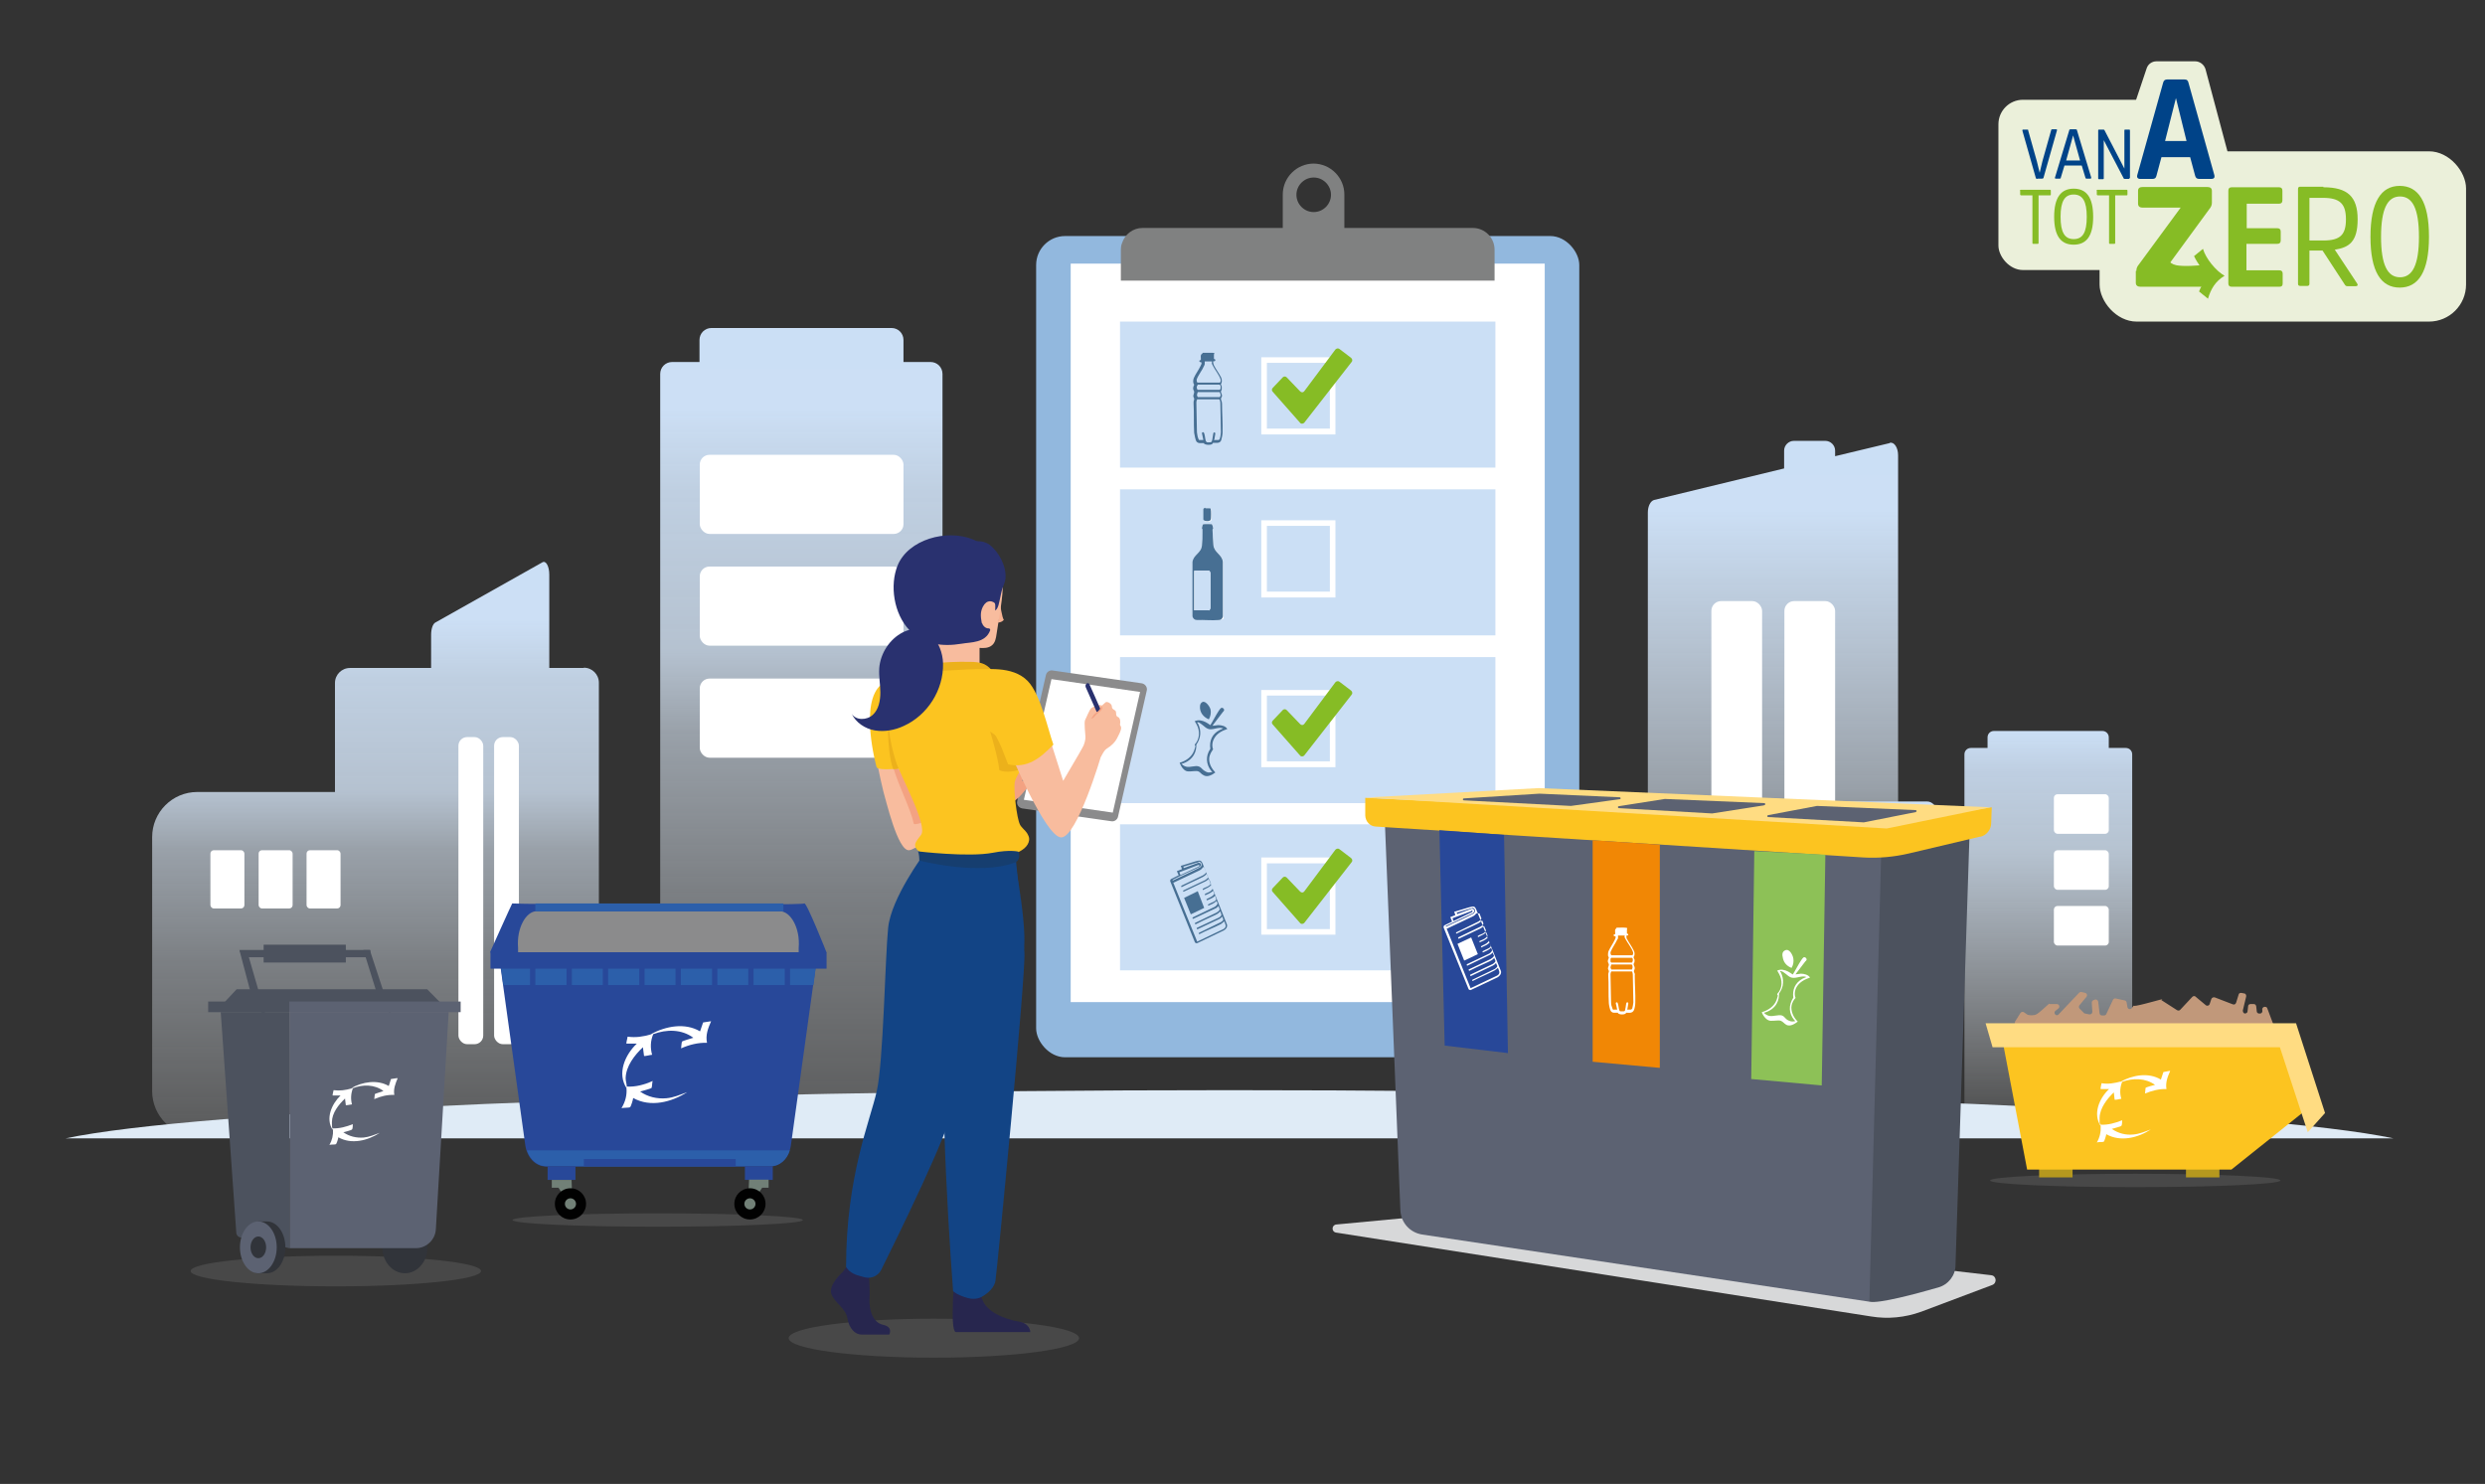
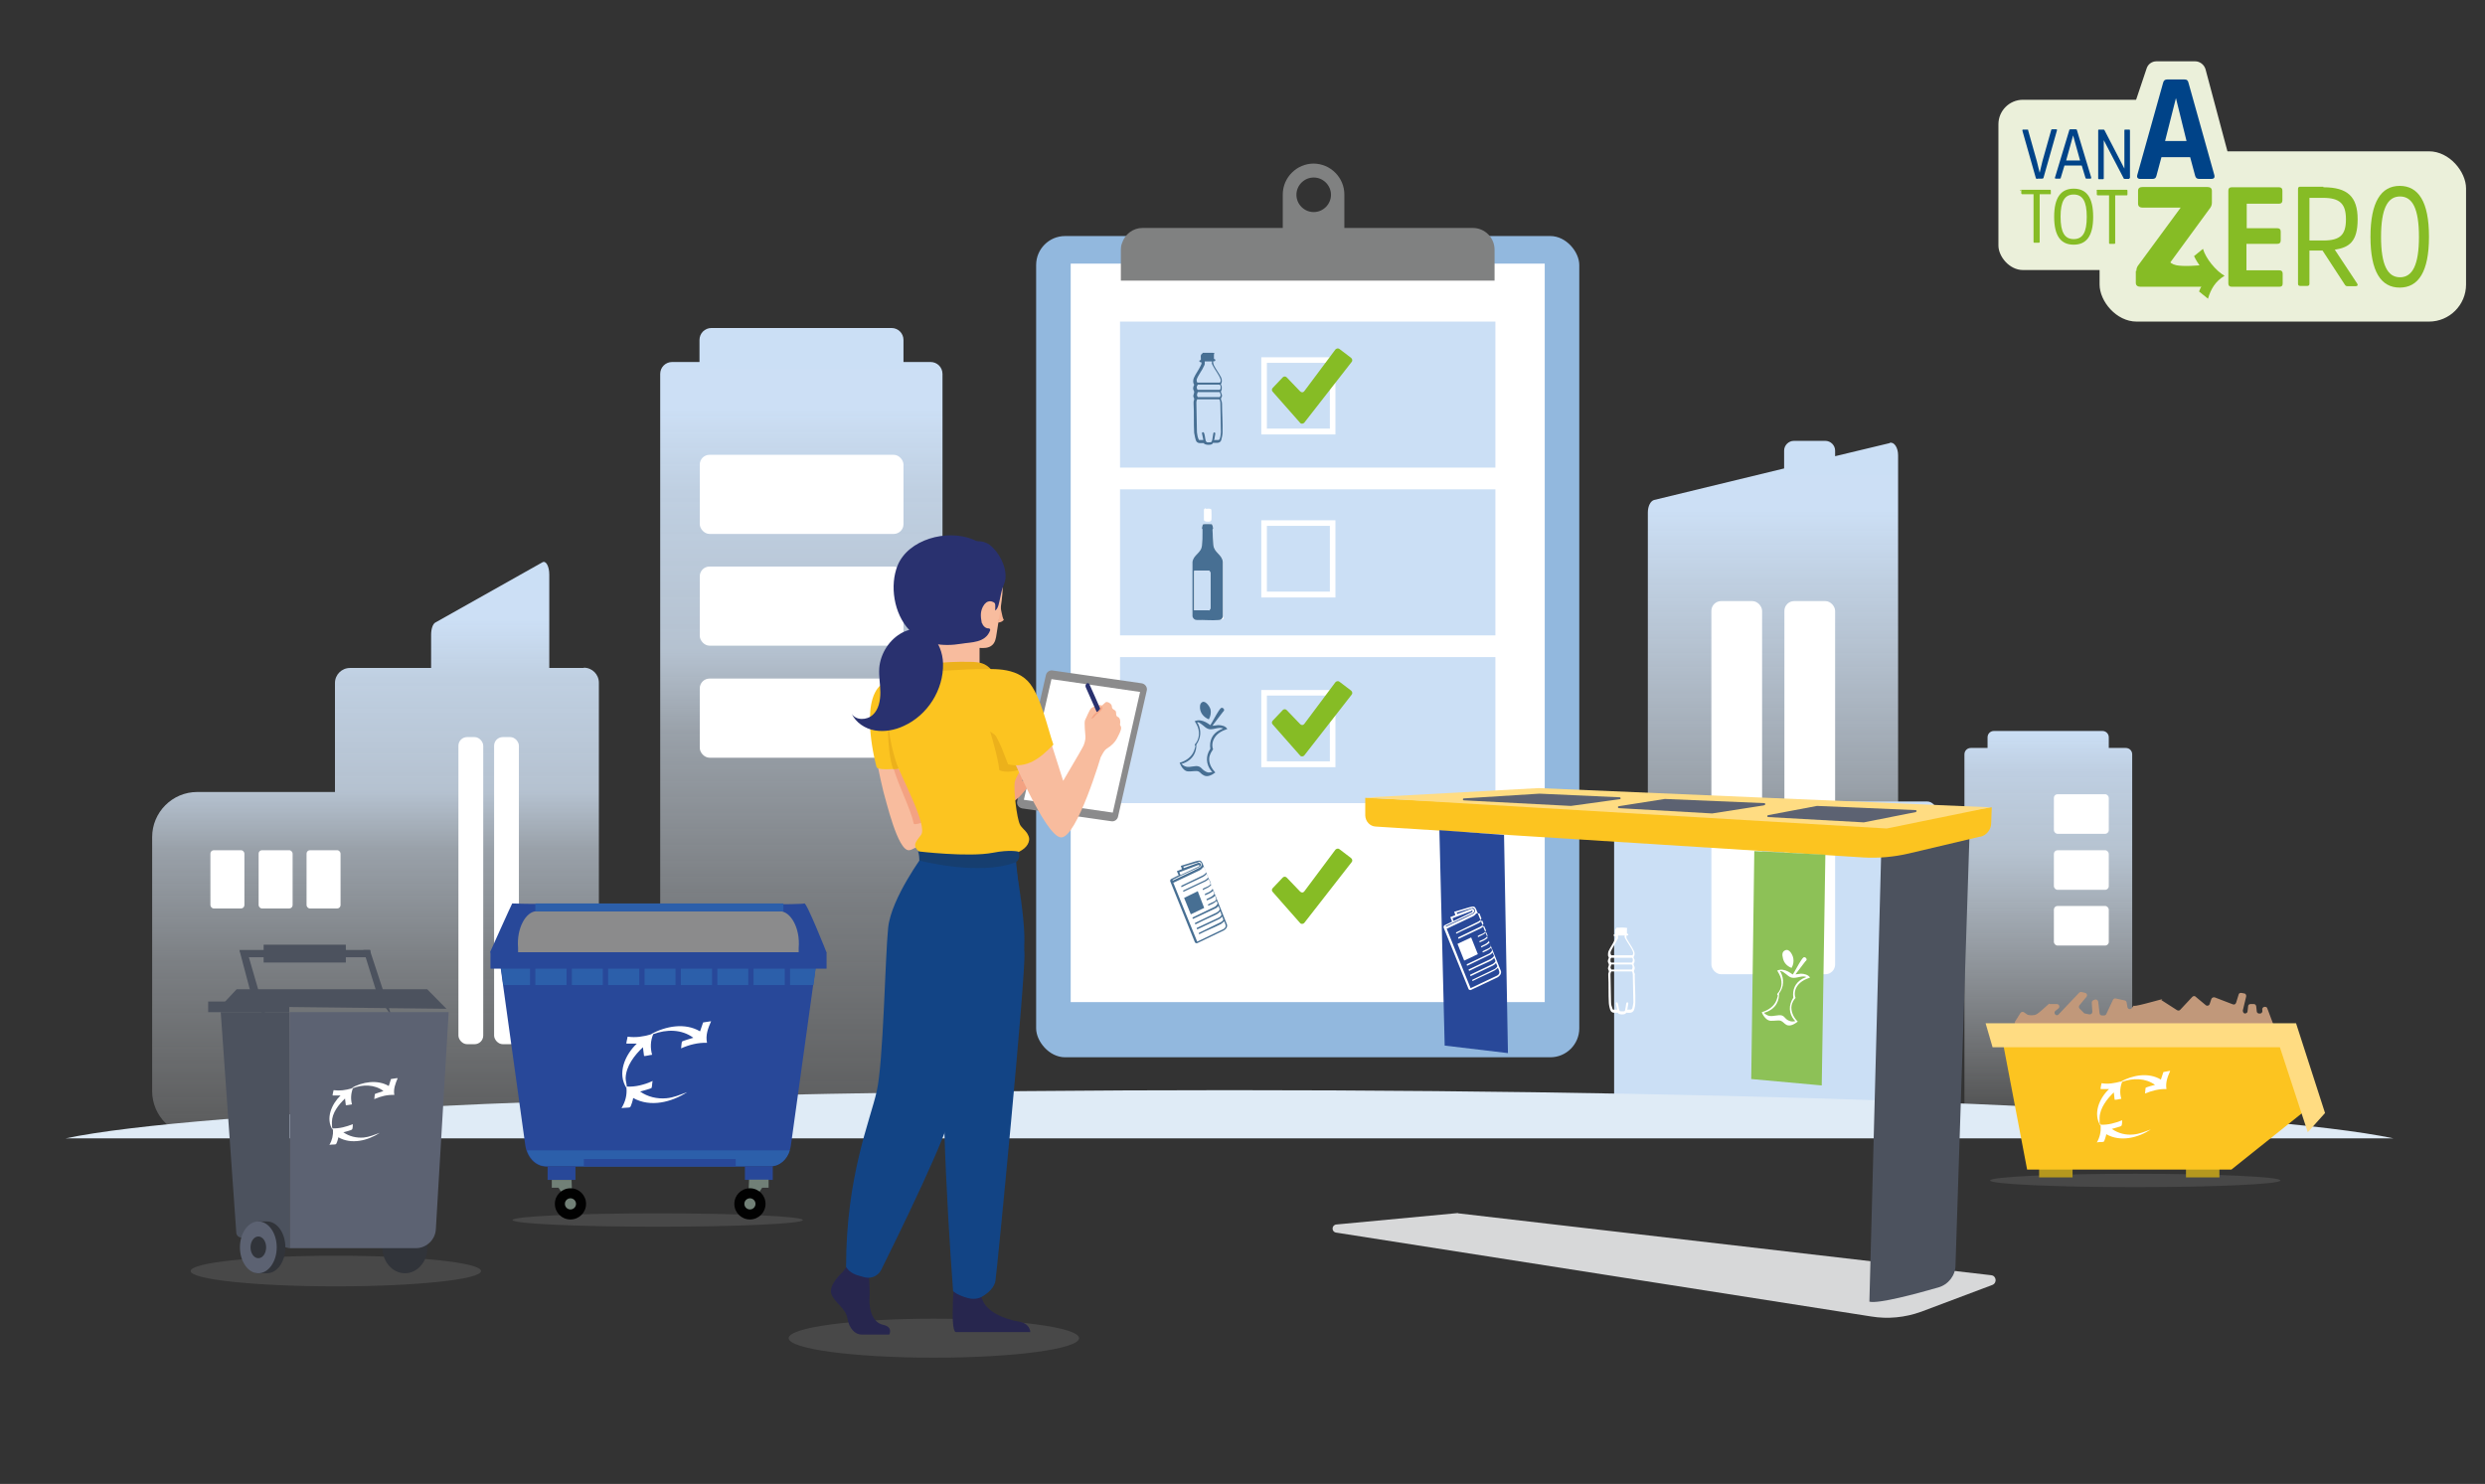
<svg xmlns="http://www.w3.org/2000/svg" id="Laag_2" version="1.1" viewBox="0 0 891.7 532.5">
  <rect x="0" y="0" width="891.7" height="532.5" fill="#333333" stroke="none" />
  <defs>
    <style>
      .st0 {
        fill: #92b8de;
      }

      .st1 {
        fill: #31343a;
      }

      .st2, .st3 {
        fill: #284899;
      }

      .st4 {
        fill: #f3a282;
      }

      .st5 {
        fill: #4c525e;
      }

      .st6, .st7 {
        fill: #2c5faa;
      }

      .st6, .st8, .st9, .st10, .st3 {
        fill-rule: evenodd;
      }

      .st11 {
        fill: #124485;
      }

      .st12 {
        fill: #ecb11b;
      }

      .st13 {
        fill: #9d9d9c;
        opacity: .2;
      }

      .st14 {
        fill: #ffdc82;
      }

      .st15 {
        fill: #163e6f;
      }

      .st16, .st9 {
        fill: #8b8b8c;
      }

      .st17 {
        fill: #f7b293;
      }

      .st18 {
        fill: url(#Naamloos_verloop);
      }

      .st19 {
        fill: #86bc25;
      }

      .st8 {
        fill: #010101;
      }

      .st20 {
        fill: #c1987a;
      }

      .st21 {
        fill: #5c6272;
      }

      .st22 {
        fill: #f8bc9e;
      }

      .st23 {
        fill: #777;
        fill-opacity: 0;
      }

      .st24 {
        fill: #fff;
      }

      .st25 {
        fill: #f18705;
      }

      .st26 {
        fill: #808181;
      }

      .st27 {
        fill: #fcc420;
      }

      .st28 {
        fill: #b5981e;
      }

      .st29 {
        fill: #29316f;
      }

      .st30 {
        fill: #476f93;
      }

      .st31 {
        fill: #27264e;
      }

      .st32 {
        fill: #cbdff5;
      }

      .st33 {
        fill: #ebf0da;
      }

      .st10 {
        fill: #718077;
      }

      .st34 {
        fill: #d7d8d9;
      }

      .st35 {
        fill: url(#Naamloos_verloop_2);
      }

      .st36 {
        fill: url(#Naamloos_verloop_4);
      }

      .st37 {
        fill: url(#Naamloos_verloop_3);
      }

      .st38 {
        fill: #dfebf6;
      }

      .st39 {
        fill: #8dc157;
      }

      .st40 {
        fill: #004388;
      }
    </style>
    <linearGradient id="Naamloos_verloop" data-name="Naamloos verloop" x1="636.2" y1="126.2" x2="636.2" y2="375.1" gradientTransform="translate(0 533.3) scale(1 -1)" gradientUnits="userSpaceOnUse">
      <stop offset="0" stop-color="#fff" stop-opacity="0" />
      <stop offset=".2" stop-color="#f4f8fc" stop-opacity=".2" />
      <stop offset=".4" stop-color="#e7f0fa" stop-opacity=".4" />
      <stop offset=".5" stop-color="#ddeaf8" stop-opacity=".6" />
      <stop offset=".7" stop-color="#d5e5f7" stop-opacity=".8" />
      <stop offset=".8" stop-color="#cfe1f5" stop-opacity=".9" />
      <stop offset=".9" stop-color="#ccdff5" />
      <stop offset="1" stop-color="#cbdff5" />
    </linearGradient>
    <linearGradient id="Naamloos_verloop_2" data-name="Naamloos verloop 2" x1="287.6" y1="125.6" x2="287.6" y2="415.6" gradientTransform="translate(0 533.3) scale(1 -1)" gradientUnits="userSpaceOnUse">
      <stop offset="0" stop-color="#fff" stop-opacity="0" />
      <stop offset="0" stop-color="#f4f8fc" stop-opacity=".2" />
      <stop offset=".3" stop-color="#e7f0fa" stop-opacity=".4" />
      <stop offset=".5" stop-color="#ddeaf8" stop-opacity=".6" />
      <stop offset=".6" stop-color="#d5e5f7" stop-opacity=".8" />
      <stop offset=".8" stop-color="#cfe1f5" stop-opacity=".9" />
      <stop offset=".9" stop-color="#ccdff5" />
      <stop offset="1" stop-color="#cbdff5" />
    </linearGradient>
    <linearGradient id="Naamloos_verloop_3" data-name="Naamloos verloop 3" x1="735" y1="126.1" x2="735" y2="271" gradientTransform="translate(0 533.3) scale(1 -1)" gradientUnits="userSpaceOnUse">
      <stop offset="0" stop-color="#fff" stop-opacity="0" />
      <stop offset="0" stop-color="#f7fafd" stop-opacity=".1" />
      <stop offset=".4" stop-color="#e4eef9" stop-opacity=".5" />
      <stop offset=".7" stop-color="#d6e6f7" stop-opacity=".8" />
      <stop offset=".9" stop-color="#cee0f5" stop-opacity=".9" />
      <stop offset="1" stop-color="#cbdff5" />
    </linearGradient>
    <linearGradient id="Naamloos_verloop_4" data-name="Naamloos verloop 4" x1="134.8" y1="125.6" x2="134.8" y2="331.6" gradientTransform="translate(0 533.3) scale(1 -1)" gradientUnits="userSpaceOnUse">
      <stop offset="0" stop-color="#fff" stop-opacity="0" />
      <stop offset="0" stop-color="#f4f8fc" stop-opacity=".2" />
      <stop offset=".3" stop-color="#e7f0fa" stop-opacity=".4" />
      <stop offset=".5" stop-color="#ddeaf8" stop-opacity=".6" />
      <stop offset=".6" stop-color="#d5e5f7" stop-opacity=".8" />
      <stop offset=".8" stop-color="#cfe1f5" stop-opacity=".9" />
      <stop offset=".9" stop-color="#ccdff5" />
      <stop offset="1" stop-color="#cbdff5" />
    </linearGradient>
  </defs>
  <ellipse class="st13" cx="766.2" cy="423.6" rx="52.1" ry="2.4" />
  <path class="st34" d="M523.1,435.3l-43.6,4.1c-1.7.2-1.8,2.6-.1,2.9l192,30.1c6,1,12.2.4,18-1.7l25.5-9.6c1.8-.7,1.5-3.3-.4-3.5l-191.2-22.2s0,0,0,0Z" />
  <ellipse class="st13" cx="236" cy="437.8" rx="52.1" ry="2.4" />
  <ellipse class="st13" cx="120.5" cy="456.1" rx="52.1" ry="5.5" />
  <ellipse class="st13" cx="335.1" cy="480.2" rx="52.1" ry="7" />
  <g>
    <path class="st18" d="M678.1,159l-19.6,4.7v-2c0-1.9-1.6-3.5-3.5-3.5h-11.3c-1.9,0-3.5,1.6-3.5,3.5v6.4l-46.6,11.3c-1.3.3-2.3,2.2-2.3,4.5v218.6c0,2.5,1.2,4.6,2.7,4.6h84.4c1.5,0,2.7-2,2.7-4.6v-239.1c0-2.8-1.4-4.9-3-4.5h0Z" />
    <g>
      <path class="st35" d="M334,129.9h-9.8v-7.9c0-2.4-1.9-4.3-4.3-4.3h-64.6c-2.4,0-4.3,1.9-4.3,4.3v7.9h-9.8c-2.4,0-4.3,1.9-4.3,4.3v269.2c0,2.4,1.9,4.3,4.3,4.3h92.7c2.4,0,4.3-1.9,4.3-4.3V134.2c0-2.4-1.9-4.3-4.3-4.3h0Z" />
      <g>
        <rect class="st24" x="251.1" y="163.2" width="73.1" height="28.4" rx="3.5" ry="3.5" />
        <rect class="st24" x="251.1" y="203.3" width="73.1" height="28.4" rx="3.5" ry="3.5" />
        <rect class="st24" x="251.1" y="243.5" width="73.1" height="28.4" rx="3.5" ry="3.5" />
      </g>
    </g>
    <g>
      <path class="st37" d="M762.7,268.4h-6v-3.8c0-1.3-1-2.3-2.3-2.3h-38.9c-1.3,0-2.3,1-2.3,2.3v3.8h-6c-1.3,0-2.3,1-2.3,2.3v134c0,1.3,1,2.3,2.3,2.3h55.6c1.3,0,2.3-1,2.3-2.3v-134c0-1.3-1-2.3-2.3-2.3h0Z" />
      <g>
        <rect class="st24" x="737" y="285" width="19.7" height="14.2" rx="1.3" ry="1.3" />
        <rect class="st24" x="737" y="305.1" width="19.7" height="14.2" rx="1.3" ry="1.3" />
        <rect class="st24" x="737" y="325.1" width="19.7" height="14.2" rx="1.3" ry="1.3" />
      </g>
    </g>
    <g>
      <path class="st36" d="M209.5,239.7h-12.4v-33.5c0-3-1.2-5.2-2.5-4.4l-38.4,21.6c-.9.5-1.5,2.3-1.5,4.4v11.9h-29.1c-3,0-5.4,2.4-5.4,5.4v39.1h-49.4c-9,0-16.2,7.3-16.2,16.2v91.1c0,9,7.3,16.2,16.2,16.2h138.7c3,0,5.4-2.4,5.4-5.4v-157.3c0-3-2.4-5.4-5.4-5.4h0Z" />
      <g>
        <rect class="st24" x="164.5" y="264.5" width="8.9" height="110.2" rx="3.1" ry="3.1" />
        <rect class="st24" x="177.3" y="264.5" width="8.9" height="110.2" rx="3.1" ry="3.1" />
      </g>
    </g>
    <rect class="st32" x="579.2" y="287.6" width="115.8" height="119.5" rx="3.5" ry="3.5" />
    <g>
      <rect class="st24" x="640.3" y="215.7" width="18.2" height="133.9" rx="3.5" ry="3.5" />
      <rect class="st24" x="614.1" y="215.7" width="18.2" height="133.9" rx="3.5" ry="3.5" />
    </g>
    <g>
      <rect class="st24" x="110" y="305.1" width="12.2" height="20.9" rx="1.2" ry="1.2" />
      <rect class="st24" x="92.8" y="305.1" width="12.2" height="20.9" rx="1.2" ry="1.2" />
      <rect class="st24" x="75.5" y="305.1" width="12.2" height="20.9" rx="1.2" ry="1.2" />
    </g>
  </g>
  <path class="st38" d="M858.9,408.5c-47-9.9-216.2-17.3-417.7-17.3s-370.7,7.4-417.7,17.3h835.5,0Z" />
  <g>
    <path class="st33" d="M765.7,38.2l4.6-13.7c.5-1.5,1.9-2.5,3.5-2.5h13.9c1.7,0,3.2,1.2,3.7,2.8l9,33.7-38.8,1.8,4-22.2h0Z" />
    <rect class="st33" x="717.1" y="35.8" width="58.1" height="61.1" rx="8.8" ry="8.8" />
    <rect class="st33" x="753.4" y="54.3" width="131.5" height="61.1" rx="13.3" ry="13.3" />
    <g>
      <path class="st40" d="M731.1,64.2c-.3,0-.5,0-.6-.4l-4.8-16.9c0-.3,0-.4.3-.4h1.4c.3,0,.4,0,.4.4l3.1,11,1,4.1h0l1-4.2,3.1-11c0-.3.2-.4.4-.4h1.4c.3,0,.4.2.3.4l-4.8,16.9c0,.3-.3.4-.6.4h-1.7,0Z" />
      <path class="st40" d="M744.8,46.4c.4,0,.5.2.5.4l5.1,16.9c0,.3,0,.4-.3.4h-1.3c-.3,0-.4,0-.5-.4l-1.3-4.3h-6.2l-1.3,4.3c0,.3-.2.4-.4.4h-1.4c-.3,0-.4-.2-.3-.4l5.1-16.9c0-.3.2-.4.5-.4h1.8ZM746.4,57.6l-2.5-9h0l-2.5,9h5Z" />
      <path class="st40" d="M764.2,63.8c0,.3-.2.4-.4.4h-1.3c-.3,0-.4,0-.5-.3l-7.1-13.6v13.6c0,.3,0,.4-.4.4h-1.2c-.3,0-.4,0-.4-.4v-17c0-.3,0-.4.4-.4h1.3c.3,0,.5,0,.6.3l7.1,13.7v-13.6c0-.3,0-.4.4-.4h1.2c.3,0,.4,0,.4.4v17h0Z" />
      <path class="st40" d="M783.7,28.5c1.1,0,1.4.4,1.6,1.2l9.3,33.2c.2.8-.2,1.3-1,1.3h-4.5c-.8,0-1.2-.4-1.4-1.1l-1.8-6.7h-10.3l-1.8,6.7c-.2.8-.6,1.1-1.4,1.1h-4.5c-.8,0-1.2-.6-1-1.3l9.3-33.2c.2-.8.6-1.2,1.6-1.2h5.9ZM784.6,50.6l-3.8-15.4h0l-3.9,15.4h7.8Z" />
    </g>
    <g>
-       <path class="st19" d="M724.8,68.5c0-.3.2-.4.4-.4h10.3c.3,0,.4,0,.4.4v1.2c0,.3,0,.4-.4.4h-4v17c0,.3,0,.4-.4.4h-1.4c-.3,0-.4,0-.4-.4v-17h-4c-.3,0-.4-.2-.4-.4v-1.2h0Z" />
+       <path class="st19" d="M724.8,68.5c0-.3.2-.4.4-.4h10.3c.3,0,.4,0,.4.4v1.2h-4v17c0,.3,0,.4-.4.4h-1.4c-.3,0-.4,0-.4-.4v-17h-4c-.3,0-.4-.2-.4-.4v-1.2h0Z" />
      <path class="st19" d="M751.1,77.8c0,7-2.5,10-7,10s-7-3-7-10,2.5-10.1,7-10.1,7,3,7,10.1ZM748.8,77.8c0-5.6-1.5-8-4.7-8s-4.7,2.4-4.7,8,1.5,8,4.7,8,4.7-2.3,4.7-8Z" />
      <path class="st19" d="M752.3,68.5c0-.3.2-.4.4-.4h10.3c.3,0,.4,0,.4.4v1.2c0,.3,0,.4-.4.4h-4v17c0,.3,0,.4-.4.4h-1.4c-.3,0-.4,0-.4-.4v-17h-4c-.3,0-.4-.2-.4-.4v-1.2h0Z" />
      <path class="st19" d="M766.6,97.1c0-.9.4-1.6.9-2.2l15-20.4h-13.6c-1.2,0-1.7-.5-1.7-1.5v-4.5c0-1,.6-1.4,1.7-1.4h23.1c1.2,0,1.7.5,1.7,1.4v4.3c0,.9-.4,1.6-.9,2.2l-15,20.5h14.5c1.2,0,1.7.4,1.7,1.4v4.6c0,1-.6,1.4-1.7,1.4h-24.2c-1.1,0-1.7-.5-1.7-1.4v-4.3h.2Z" />
      <path class="st19" d="M806.1,87.5v9.5h11.8c.8,0,1.2.4,1.2,1.2v3.5c0,.9-.4,1.2-1.2,1.2h-17.1c-.8,0-1.2-.4-1.2-1.2v-33.3c0-.8.4-1.2,1.2-1.2h17c.8,0,1.2.4,1.2,1.2v3.5c0,.8-.4,1.2-1.2,1.2h-11.6v8.8h11c.8,0,1.2.4,1.2,1.2v3.2c0,.8-.4,1.2-1.2,1.2h-11.1Z" />
      <path class="st19" d="M833.7,67.2c8.7,0,12.3,3.4,12.3,11.5s-3.1,10.1-8.2,10.9l8,12.1c.4.5.2,1-.5,1h-2.9c-.6,0-.8-.2-1.1-.7l-7.9-12.1h-4.7v11.9c0,.6-.3.8-.8.8h-2.5c-.6,0-.8-.3-.8-.8v-34c0-.6.3-.8.8-.8h8.3v.2ZM833.7,86.3c6.1,0,8.1-2.1,8.1-7.6s-2.1-7.7-8.2-7.7h-4.9v15.3h5Z" />
      <path class="st19" d="M871.6,85c0,12.5-3.8,18.2-10.5,18.2s-10.5-5.7-10.5-18.2,3.8-18.3,10.5-18.3,10.5,5.7,10.5,18.2h0ZM868,85c0-10.1-2.3-14.5-6.8-14.5s-6.8,4.5-6.8,14.5,2.3,14.5,6.8,14.5,6.8-4.5,6.8-14.5Z" />
    </g>
    <g>
      <path class="st19" d="M791.2,100.7c-.8,1.2-1.6,2.5-2.1,3.9l3.2,2.6c1-3.5,2.7-6.3,5.9-8.2-4.7-3-7.6-3.9-8.7-3.8-9.3,1-15.7,0-8.2-9.2-12.2,14.6,2.6,14,9.8,14.8" />
      <path class="st19" d="M775,86.7c2.2.3,4.3.7,6.3,1.4-1.7,1.5-3,3.3-3.7,5.2-.2.4-.3.9-.3,1.3,0,1.4,1.7,2.4,3.3,3.2-1.9.2-4,.3-5.6-.5-.5-.2-.9-.6-1.2-.9-1.1-.9-2.1-2-2.1-3.2s.4-1.6.8-2.4c.8-1.4,1.5-2.8,2.3-4.2" />
      <path class="st19" d="M771.2,67.9c-.5,1.6-.8,3.3-.8,5,2.5-.6,12.2-.8,14.8-.6.6,0,1.2,0,1.7.3,1.7.6,2.2,2.2,2.6,3.6,1-1.3,1.9-2.7,1.5-4.2,0-.4-.4-.8-.6-1.2-.7-1.1-1.6-2.2-3.1-2.7-1-.3-2.1-.3-3.1-.3h-6" />
    </g>
    <path class="st19" d="M786,95.9c1.3,0,2.5-.2,3.5-.3-.8-1.2-1.5-2.2-2.2-3.7l3.2-2.6c1,3.5,4.6,7.8,7.7,9.7l-3.9.5-8.3-2.1v-1.4h0Z" />
  </g>
  <g>
    <rect class="st24" x="510.4" y="156.5" width="17.7" height="67.5" rx="8.5" ry="8.5" />
    <g>
      <g>
        <g>
          <path class="st26" d="M471.4,58.7c-6.1,0-11.1,5-11.1,11.1v14.2h22.1v-14.2c0-6.1-5-11.1-11.1-11.1h.1ZM471.4,76.1c-3.4,0-6.2-2.8-6.2-6.2s2.8-6.2,6.2-6.2,6.2,2.8,6.2,6.2-2.8,6.2-6.2,6.2Z" />
          <rect class="st0" x="371.8" y="84.7" width="194.9" height="294.7" rx="10.4" ry="10.4" />
          <rect class="st24" x="384.2" y="94.6" width="170.1" height="265" />
          <path class="st26" d="M536.3,89.6v11.1h-134.1v-11.1c0-.8.1-1.6.4-2.3,1-3.2,3.9-5.5,7.4-5.5h118.5c4.3,0,7.8,3.5,7.8,7.8Z" />
        </g>
        <g>
          <rect class="st32" x="401.9" y="115.4" width="134.7" height="52.4" />
          <rect class="st32" x="401.9" y="175.6" width="134.7" height="52.4" />
          <rect class="st32" x="401.9" y="235.8" width="134.7" height="52.4" />
-           <rect class="st32" x="401.9" y="295.8" width="134.7" height="52.4" />
          <g>
            <path class="st24" d="M432.6,182.4c-.3,0-.6.3-.6.6v3.6c.2.6,1.1.6,1.6.6s1-.1,1.1-.7,0-3,0-3.4-.2-.4-.4-.5-1.2-.1-1.5,0l-.2-.2ZM435.3,189.7v-.2c0-.3-.3-1.3-.5-1.4-.9,0-1.9-.1-2.8,0s-.3,0-.3.2-.3,1-.3,1.2c0,.4.2.3.2.4v1.1c0,1.9,0,2.6-.2,4.6-.2,2.8-3.1,3.3-3.4,6v19.5c.2.8.8,1.3,1.6,1.3,2.5-.2,5.3.2,7.8,0s1.4-.5,1.5-1.3v-19.5c-.4-2.7-3.2-3.3-3.5-6.1-.2-2.2-.2-3.1-.3-5.3s0-.3.2-.5h0Z" />
-             <path class="st30" d="M432.6,182.4h1.5c.3,0,.4.3.4.5.1.4.1,2.9,0,3.4s-.6.7-1.1.7-1.4,0-1.6-.6v-3.6c0-.3.3-.5.6-.6l.2.2Z" />
            <path class="st30" d="M438.8,201.6c-.3-2.7-3.2-3.3-3.4-6.1-.2-2.2-.2-3.1-.3-5.3,0-.4,0-.3.2-.5v-.2c0-.3-.3-1.3-.5-1.4-.9,0-1.9-.1-2.8,0-.2,0-.3,0-.4.2,0,.1-.3,1-.3,1.2,0,.4.2.3.2.4v1.2c0,1.9,0,2.6-.2,4.6-.2,2.8-3.1,3.3-3.4,6v19.5c.2.8.8,1.3,1.6,1.3,2.5-.1,5.3.2,7.8,0,.8,0,1.4-.5,1.5-1.3v-19.5h0ZM433.8,219h-5.3v-14.2h5.3c.2,0,.6.8.5,1.1v12.2c0,.3-.3,1-.5,1h0Z" />
            <path class="st32" d="M434.4,218c0,.3-.3,1-.5,1h-5.3v-14.2h5.3c.2,0,.6.8.5,1.1v12.2h0Z" />
          </g>
          <g>
            <g>
              <path class="st30" d="M422.9,314.3v-.2c0-.2-.6-1.4-.6-1.5l1.8-.7h0c0-.3-.4-1.1-.4-1.2,1.8-.5,3.5-1.1,5.2-1.6s2.1-.4,2.6.7l8.8,22c.2.9-.4,1.7-1.2,2.1l-9.4,4.5c-.3.2-.7,0-.9-.2l-8.9-22c0-.3,0-.6.4-.8l2.4-1.2h.2ZM430,309.5h-.4l-5,1.5h0s.2.4.2.5,0,0,0,0l5.2-1.9c1-.1,1.3,1,.4,1.5-3,1.5-6.2,2.8-9.2,4.4l-.4.2c-.1.2,0,.3.2.2,3.2-1.6,6.5-3,9.7-4.7.9-.7.5-2.1-.7-2v.3ZM430,310.4l-6.8,2.6h0s.3.9.4,1,0,0,0,0l6.6-3.1c.4-.2.2-.6-.2-.5ZM431.6,311.3s-.3.3-.3.4c-.2.2-.5.4-.8.6l-9.3,4.4h-.2c0,.1,8.6,21.2,8.6,21.2l9.4-4.5s.2-.1.3-.2c1-.8.3-1.7,0-2.6-.4.4-.8.7-1.2,1-2.5,1.3-5.2,2.3-7.7,3.6h-.2v-.4h-.1l8-3.9c.4-.2.7-.5.9-.9-.2-.3-.3-.8-.4-1.1s0,0,0,0c-.3.4-.7.7-1.1.9l-7.9,3.7s-.2-.4-.2-.5l7.9-3.7c.3-.1,1-.7,1-1s-.4-1-.4-1.2,0,0,0-.1c-.3.4-.6.6-1,.9-.8.5-1.9.9-2.7,1.3-1.7.8-3.5,1.6-5.2,2.5-.1,0-.3-.4-.2-.5l7.7-3.7c.5-.3,1-.6,1.2-1.2l-.5-1.2c-.3.4-.6.7-1.1.9l-7.9,3.7h-.2c0-.1-.2-.4,0-.5l7.9-3.8c.2-.1.4-.3.6-.5s.4-.5.4-.7-.3-.8-.4-.9,0,0,0,0c-.8.9-1.9,1.2-2.9,1.7h0c0-.1-.3-.4,0-.5.5-.3,1.3-.6,1.9-.9s1-.7.9-1l-.4-1.2h0l-.5.5c-.7.5-1.6.8-2.4,1.2,0,0-.2-.3-.2-.4h0c.8-.5,1.9-.8,2.5-1.5s.3-.4.3-.5c0-.3-.4-.8-.4-1.1h0l-.4.4c-.5.4-1.7,1-2.3,1.2s-.1,0-.2,0v-.4h-.1c.8-.4,1.9-.7,2.5-1.4.1-.1.4-.4.3-.6l-.5-1.2-.4.4c-.7.6-1.7.9-2.5,1.4h0c0-.1-.3-.4,0-.5.7-.5,1.6-.6,2.3-1.2.2-.1.5-.6.5-.8l-.7-1.6-.4.4c-.2.2-.5.3-.7.5l-8,3.8-.2-.4,7.8-3.7c.3-.1,1.2-.8,1.2-1.1s-.4-1.2-.5-1.2c-.2.1-.3.3-.5.5s-.5.3-.7.5c-2.5,1.3-5.2,2.4-7.7,3.7h-.2v-.4h-.1l7.9-3.8c.5-.3.9-.6,1.1-1.1l-.7-1.8h-.5Z" />
              <polygon class="st30" points="427.3 328.1 424.9 322.2 429.8 319.8 432.1 325.8 427.3 328.1" />
            </g>
            <path class="st30" d="M431.6,126.6c1.1,0,2.4,0,3.5,0s.5.3.5.6v1.6h0c.4,0,.7.4.4.7s-.6,0-.7.2c0,.5.1.9.3,1.4.7,1.4,1.8,2.8,2.5,4.2.3.6.4,1.2.3,1.8s-.3.6-.3.8.3.6.3.8v1c0,.4-.3.6-.3.8,0,.4.4,1,.4,1.5s-.4.8-.4,1.1.2.7.3,1,0,.4.1.7c0,3.4.3,7,.2,10.4,0,.7-.3,2.2-.5,2.8s-.8.9-1.3.9h-1.5c-.3,0-.3.4-.5.5-.5.3-1.9.3-2.5,0s-.4-.4-.4-.4h-1.5c-.4,0-.9-.2-1.2-.6s-.7-2.4-.8-3.1c-.2-3.4,0-7-.2-10.4v-.7c0-.4.3-.8.2-1.2s-.3-.5-.3-.9.4-1.2.3-1.6c-.2-.6-.5-.8-.3-1.6s.3-.6.3-.8-.3-.5-.3-.8c-.1-.6,0-1.2.2-1.7.6-1.4,1.7-2.8,2.4-4.3s.2-.5.3-.7,0-.4,0-.6h0c-.4,0-.9-.2-.7-.6s.5,0,.5-.2c.1-.5-.3-2,.4-2.2l.3-.4ZM434.7,129.7h-2.2c-.5,0-.2,0-.2,0v.9c0,.2-.1.4-.2.6-.7,1.7-2.1,3.3-2.7,5,0,.4,0,.8.3,1.1h8.1c.2-.4.3-.7.2-1.1-.6-1.8-2-3.4-2.8-5s-.2-.6-.3-.9,0-.5,0-.6h-.2ZM429.8,138.1s-.3.4-.3.5c-.1.3-.1.5,0,.8s.2.5.3.5h7.9c.1,0,.3-.5.3-.6v-.7c0-.2-.2-.5-.4-.6h-7.8ZM429.8,140.7s-.2.5-.2.6c0,.3-.2.5,0,.8s.2.4.2.4h7.9s.3-.5.3-.6c0-.2,0-.4-.1-.6s-.2-.6-.3-.6h-7.8ZM435.9,157.9h1.3c.2,0,.5-.3.5-.5.3-.7.3-1.6.4-2.3l-.2-10.7c0-.2-.2-1-.4-1.1h-7.9c-.2.3-.3.7-.3,1.1l.2,10.7c.1.7.2,1.6.5,2.3s.4.5.5.5h1.3l-.5-2.4c0-.5.6-.6.8,0,.3.8.3,1.9.6,2.8,0,.1.3.3.4.4s1.1,0,1.3,0c.4,0,.5-.5.6-.9.2-.8.2-1.6.4-2.4.2-.4.7-.3.7.2l-.4,2.4h.2Z" />
            <g>
              <path class="st30" d="M435.1,260.4h.5c.5,0,1-.2,1.5-.2,1.2,0,2.7.3,3.3,1.4-1.8.6-3.6,1.5-4.6,3.2-.8,1.3-1,2.8-.5,4.1,0,0-.4.5-.4.6-.5.7-1,1.9-1,2.7-.1,2,1,3.7,2.2,5h0c-1.2.9-2.7,1.7-4,1.1s-1.3-1.2-2.1-1.5-2.5.1-3.7,0c-1.1,0-2.1-1.2-2.5-2s-.5-1-.5-1.1c2.2-.6,4.4-2.1,5.2-4.4s.3-1.4.2-2.1c1.9-2.1,1.9-5,.7-7.2s-.6-.8-.7-1.1,0,0,0-.1c.7-.3,1.3-.4,2-.3,1.4.2,2.5.9,3.6,1.7.8-1.2,1.4-2.5,2.2-3.8.3-.5,1.2-2,1.6-2.3s.9,0,1.1.4-.1.7-.4,1c-1,1.4-2.2,2.8-3.2,4.2s-.4.5-.3.5l-.2.2ZM424.1,274.3c.2,0,.3.2.4.3,1.6,1.1,2.9.4,4.7.3,1.7,0,1.9,1,3,1.7s1.5.7,2.4.5.4,0,.3-.2-.2-.2-.3-.3c-1.8-2.3-2.1-5.2-.3-7.9-.4-2.8.6-5.3,3.3-6.7.4-.2.9-.4,1.3-.6-1.4-.6-3,.3-4.5.3s-2.3-1.2-3.5-2-.8-.4-1.3-.5h0c0,.2.2.4.3.5,1.2,2.4,1.1,5.1-.6,7.5,0,1.2-.2,2.4-.8,3.5-.9,1.7-2.6,2.9-4.5,3.4h0v.2Z" />
              <path class="st30" d="M433.7,258.1h0c-1.4-.6-2.6-1.7-3-3.3-.2-.9-.3-2.4.8-2.9s2.7,1.7,2.9,2.8,0,2.3-.6,3.4h0Z" />
            </g>
          </g>
        </g>
      </g>
      <g>
        <path class="st24" d="M479.2,155.9h-26.6v-27.7h26.6v27.7ZM454.6,153.8h22.6v-23.6h-22.6v23.6Z" />
        <path class="st19" d="M456.8,140.7l9.7,11c.4.5,1.1.4,1.5,0l17-21.8c.4-.4.3-1.1-.2-1.5l-4.2-3.2c-.4-.3-1-.2-1.4.2l-11.2,15c-.4.5-1,.5-1.5,0l-4.8-5c-.4-.4-1-.4-1.4,0l-3.6,3.8c-.4.4-.4,1,0,1.4h.1Z" />
      </g>
      <path class="st24" d="M479.2,214.4h-26.6v-27.7h26.6v27.7ZM454.6,212.3h22.6v-23.6h-22.6v23.6Z" />
      <g>
        <path class="st24" d="M479.2,275.3h-26.6v-27.7h26.6v27.7ZM454.6,273.2h22.6v-23.6h-22.6v23.6Z" />
        <path class="st19" d="M456.8,260.1l9.7,11c.4.5,1.1.4,1.5,0l17-21.8c.4-.4.3-1.1-.2-1.5l-4.2-3.2c-.4-.3-1-.2-1.4.2l-11.2,15c-.4.5-1,.5-1.5,0l-4.8-5c-.4-.4-1-.4-1.4,0l-3.6,3.8c-.4.4-.4,1,0,1.4h.1Z" />
      </g>
      <g>
        <path class="st24" d="M479.2,335.4h-26.6v-27.7h26.6v27.7ZM454.6,333.4h22.6v-23.6h-22.6v23.6Z" />
        <path class="st19" d="M456.8,320.2l9.7,11c.4.5,1.1.4,1.5,0l17-21.8c.4-.4.3-1.1-.2-1.5l-4.2-3.2c-.4-.3-1-.2-1.4.2l-11.2,15c-.4.5-1,.5-1.5,0l-4.8-5c-.4-.4-1-.4-1.4,0l-3.6,3.8c-.4.4-.4,1,0,1.4h.1Z" />
      </g>
    </g>
  </g>
  <g>
    <g>
      <g>
        <rect class="st5" x="94.6" y="339" width="29.5" height="6.4" />
        <polygon class="st5" points="132.9 343.5 87.1 343.5 85.9 340.9 132.9 340.9 132.9 343.5" />
        <polygon class="st5" points="90.8 359.4 85.9 340.9 89.3 343.5 95.7 365.6 90.8 359.4" />
        <polygon class="st5" points="135.6 357.6 130.4 340.9 132.7 340.9 140.5 364.6 135.6 357.6" />
      </g>
      <polygon class="st5" points="79.2 361.1 84.9 355 153.3 355 160.2 362 79.2 361.1" />
      <g>
        <g>
          <ellipse class="st1" cx="145.3" cy="447.6" rx="8.1" ry="9.3" />
          <path class="st21" d="M103.8,363.2h57.2l-4.6,77.9c-.2,3.8-3.4,6.8-7.2,6.8h-45.3v-84.7h0Z" />
          <path class="st5" d="M79.2,363.2h24.6v84.7l-17.7-3.9c-.7-.2-1.2-.8-1.3-1.5l-5.6-79.4h0Z" />
          <g>
            <path class="st1" d="M102.4,447.6c0,5.1-2.9,9.3-6.6,9.3s-3.3.1-3.7,0c-3-.9-2.9-4.8-2.9-9.3s.3-8.5,3.5-9.3h3.1c3.6,0,6.6,4.1,6.6,9.3Z" />
            <ellipse class="st21" cx="92.7" cy="447.6" rx="6.6" ry="9.3" />
            <ellipse class="st1" cx="92.7" cy="447.6" rx="2.8" ry="3.9" />
          </g>
        </g>
-         <rect class="st21" x="103.8" y="359.4" width="61.5" height="3.8" />
        <rect class="st5" x="74.7" y="359.4" width="29.1" height="3.8" />
      </g>
    </g>
    <g>
      <path class="st24" d="M119.4,404.9c2.5.1,4.9-.6,7.2-1.5,0,.3,0,1.7-.3,1.9-.2.3-2.7.9-3.1,1,2.1,1.5,4.7,2.1,7.3,1.9,2-.2,3.9-1,5.8-1.7-4.3,2.8-10.2,4.3-14.9,1.6,0,.4-.6,2.4-.9,2.5-.4.2-1.8,0-2.3.3h0c1-1.8,1.4-3.6,1.3-5.5v-.5h0Z" />
      <path class="st24" d="M142.7,386.9c-.8,1.9-1.6,3.9-1.2,6-2.5-.1-4.9.5-7.2,1.5,0,0,.2-1.7.2-1.8.2-.2,2.7-.9,3.1-1.1-3.2-2.4-7.4-2.4-11-1,0-.3-.4,0-.6,0,4-2.3,9.4-3.2,13.5-.8l.8-2.5,2-.3h.4Z" />
      <path class="st24" d="M126,390.6c.2,0,.7-.3.6,0-.7,1.9-.8,3.8-.3,5.7-.4,0-2,.4-2.2.3l-.3-2.4c-2.3,2.2-4.7,5.2-4.7,8.5s.3,1.5.3,2.3,0,.4,0,.5c-2.7-4.1-.4-9.3,2.8-12.4h-2.8c-.2-.1.3-1.6.3-1.9,2.3.3,4.2,0,6.4-.6h-.1Z" />
    </g>
  </g>
  <g>
    <g>
      <path class="st3" d="M285.3,338.6h-98.2c-4.2,0-8.2,3.5-7.6,7.6l9,64.8c.6,4.1,3.4,7.6,7.6,7.6h80.1c4.2,0,7-3.5,7.6-7.6l9-64.8c.6-4.1-3.4-7.6-7.6-7.6h.1Z" />
      <polygon class="st6" points="179.8 347.4 180.6 353.5 291.9 353.5 292.7 347.4 179.8 347.4" />
      <path class="st6" d="M189.1,412.8c1.1,3.2,3.6,5.7,7.1,5.7h80.1c3.5,0,6.1-2.4,7.1-5.7h-94.4,0Z" />
      <path class="st3" d="M183.8,324.2c.3.3,104.1.8,104.8,0s8,17.6,8,17.6h-120.8s7.9-17.6,8-17.6Z" />
      <path class="st9" d="M192.6,327h87.3c3.7,0,7.3,5.9,6.7,13.1v1.6h-100.7v-1.6c-.6-7.1,2.9-13.1,6.6-13.1h0Z" />
      <rect class="st2" x="281.6" y="347.4" width="1.9" height="7.5" />
      <rect class="st2" x="268.5" y="347.4" width="1.9" height="7.5" />
      <rect class="st2" x="255.5" y="347.4" width="1.9" height="7.5" />
      <rect class="st2" x="242.4" y="347.4" width="1.9" height="7.5" />
      <rect class="st2" x="229.4" y="347.4" width="1.9" height="7.5" />
      <rect class="st2" x="216.3" y="347.4" width="1.9" height="7.5" />
      <rect class="st2" x="203.3" y="347.4" width="1.9" height="7.5" />
      <rect class="st2" x="190.2" y="347.4" width="1.9" height="7.5" />
      <rect class="st2" x="196.5" y="418.5" width="10" height="4.9" />
      <polygon class="st10" points="198 423.4 198 426.2 200.4 426.2 204.1 431.9 205.4 431.8 205.1 423.4 198 423.4" />
      <path class="st8" d="M204.7,437.6c-3.1,0-5.6-2.5-5.6-5.6s2.5-5.6,5.6-5.6,5.6,2.5,5.6,5.6-2.5,5.6-5.6,5.6Z" />
      <g>
        <rect class="st2" x="267.3" y="418.5" width="10" height="4.9" />
        <polygon class="st10" points="275.8 423.3 275.8 426.2 273.5 426.2 269.7 431.9 268.4 431.8 268.8 423.3 275.8 423.3" />
        <path class="st8" d="M269.1,437.6c-3.1,0-5.6-2.5-5.6-5.6s2.5-5.6,5.6-5.6,5.6,2.5,5.6,5.6-2.5,5.6-5.6,5.6Z" />
        <path class="st10" d="M269.1,434c-1.1,0-2-.9-2-2s.9-2,2-2,2,.9,2,2-.9,2-2,2Z" />
      </g>
      <path class="st10" d="M204.7,434c-1.1,0-2-.9-2-2s.9-2,2-2,2,.9,2,2-.9,2-2,2Z" />
      <rect class="st7" x="192.1" y="324.2" width="89" height="2.8" />
      <rect class="st2" x="209.5" y="415.9" width="54.5" height="2.6" />
      <rect class="st2" x="176" y="341.7" width="120.6" height="5.9" />
    </g>
    <g>
      <path class="st24" d="M224.9,389.9c3.2.2,6.4-.7,9.3-2-.2.4-.2,2.2-.4,2.5-.3.3-3.5,1.1-4.1,1.3,2.7,1.9,6.1,2.7,9.4,2.4,2.6-.2,5-1.3,7.5-2.2-5.6,3.6-13.2,5.6-19.4,2.1,0,.5-.8,3.1-1.1,3.3-.5.3-2.4.1-3,.4v-.2c1.3-2.2,1.9-4.5,1.7-7v-.7h.1Z" />
      <path class="st24" d="M255.2,366.4c-1.1,2.5-2.1,5-1.5,7.8-3.2-.1-6.4.7-9.3,2,0,0,.2-2.3.3-2.4.2-.3,3.5-1.2,4.1-1.4-4.2-3.1-9.6-3.1-14.4-1.3,0-.4-.6,0-.8,0,5.3-2.9,12.2-4.2,17.6-1l1.1-3.2,2.6-.4h.3,0Z" />
      <path class="st24" d="M233.6,371.1c.2,0,.8-.4.8,0-1,2.4-1.1,4.9-.4,7.4-.5,0-2.6.6-2.9.4l-.4-3.1c-3,2.8-6.1,6.8-6.2,11.1,0,1.1.4,2,.4,3s0,.5,0,.7c-3.6-5.4-.6-12.1,3.6-16.1h-3.7c-.2-.1.4-2.1.4-2.5,3,.4,5.5,0,8.3-.8h0Z" />
    </g>
  </g>
  <g>
    <path class="st20" d="M723,366.7l2-3.2c.3-.4.8-.5,1.2-.3l1.3.9s.2.1.3.1c.5.1,1.9.3,2.9-.2s3.4-2.8,4.2-3.5.4-.2.6-.2h2.6c.8,0,1.2,1.1.5,1.6l-1,.8c-.7.5-.3,1.6.5,1.6h0c.2,0,.5-.1.6-.3l7.4-7.8c.2-.2.6-.3.9-.2l1.3.3c.6.2.8.9.4,1.4l-2.5,3c-.3.4-.3.9,0,1.2l1.6,1.6c0,.1.3.2.4.2l1.5.3c.6.1,1.1-.3,1.1-.9l-.2-3.3c0-.4.2-.7.6-.9l.5-.2c.5-.2,1.1.2,1.2.7l.5,4.2c0,.4.4.8.9.8h.7c.3,0,.7-.2.8-.5l2.4-5.1c.2-.4.6-.6,1-.5l3.2.7c.3,0,.6.3.7.7l.3,1.7c.2.8,1.1,1,1.6.3s1-1.3.6-.9c-.6.8,7.4-1.5,9.3-2s.5,0,.7.1l5.6,3.6c.4.2.8.2,1.1-.1l4.4-4.7c.3-.3.9-.4,1.2,0l3.6,3c.5.4,1.2.2,1.4-.4l.6-1.8c.2-.5.7-.7,1.2-.6l6.5,2.5c.5.2,1,0,1.2-.6l.9-2.9c0-.4.6-.7,1-.6l1,.2c.5,0,.8.6.7,1.1l-1.2,5c0,.5.2,1,.7,1.1h0c.5,0,1-.3,1-.8l.2-1.8c0-.5.4-.8.9-.8h1.1c.5,0,.8.3.9.8l.2,1.8c0,.4.3.7.7.8h.3c.6.1,1.1-.4,1-1v-.3c-.2-.5.3-1.1.8-1.1h.2c.4,0,.7.2.8.6l2.3,6.1c.2.6-.2,1.2-.8,1.2l-63.3,2.7h-.2l-27.9-3.7c-.6,0-1-.8-.6-1.3l-.2-.2Z" />
    <g>
      <g>
        <rect class="st28" x="731.7" y="411.8" width="12" height="10.7" />
        <rect class="st28" x="784.4" y="411.8" width="12" height="10.7" />
        <polygon class="st27" points="718.3 372 727.4 419.7 800.7 419.7 828.1 397.8 821 371 718.3 372" />
        <polygon class="st14" points="712.5 367.2 823.9 367.2 834.3 399.4 828.1 406.3 818.1 375.8 715 375.8 712.5 367.2" />
      </g>
      <polygon class="st23" points="813.2 379.5 825.7 399.5 817.8 376 719.3 376 813.2 379.5" />
      <g>
        <path class="st24" d="M753.8,403.6c2.7.1,5.2-.6,7.7-1.6,0,.3,0,1.8-.3,2-.2.3-2.9.9-3.4,1.1,2.3,1.6,5,2.3,7.8,2,2.2-.2,4.2-1.1,6.2-1.8-4.6,3-10.9,4.6-16,1.7,0,.4-.7,2.6-.9,2.7-.4.2-1.9,0-2.5.3h0c1.1-1.9,1.5-3.8,1.4-5.9s0-.4,0-.6h0Z" />
        <path class="st24" d="M778.7,384.4c-.9,2-1.7,4.1-1.3,6.4-2.7-.1-5.2.6-7.7,1.6,0,0,.2-1.9.2-2,.2-.3,2.9-1,3.4-1.1-3.5-2.5-7.9-2.5-11.8-1.1,0-.3-.5,0-.6,0,4.3-2.4,10-3.5,14.5-.8l.9-2.7,2.1-.4h.3,0Z" />
        <path class="st24" d="M760.9,388.2c.2,0,.7-.3.6,0-.8,2-.9,4.1-.3,6.1-.4,0-2.1.5-2.4.3l-.3-2.6c-2.4,2.3-5,5.6-5.1,9.1s.3,1.7.4,2.4,0,.4,0,.6c-2.9-4.4-.5-10,3-13.3h-3c-.2-.1.3-1.8.3-2.1,2.5.4,4.5,0,6.9-.6h-.1Z" />
      </g>
    </g>
  </g>
  <g>
    <g>
      <g>
        <g>
-           <path class="st21" d="M496.8,291.6l5.7,142.7c.2,4.4,3.4,8,7.8,8.7l160.5,24.1,13-19.6,1-148.6-15.8.6-172.2-7.9Z" />
          <path class="st5" d="M706.9,294.2l-5.2,159.8c0,3.7-2.6,7-6.2,8-8,2.3-21.4,5.9-24.7,5.1l4.5-171.2,31.6-1.6h0Z" />
        </g>
        <path class="st27" d="M710.6,300.2l-25.8,6.1c-5.2,1.2-10.6,1.7-16,1.4l-175.2-11.1c-2-.1-3.6-1.8-3.7-3.9v-6.4l185.8,9.1,39-5.7-.2,5.7c0,2.3-1.7,4.4-4,4.9h.1Z" />
        <polygon class="st14" points="714.2 289.7 552.1 282.8 490.1 286.2 677 297.3 714.2 289.7" />
      </g>
      <path class="st21" d="M687.5,291.4l-18.7,3.7h0l-34.3-1.9c-.4,0-.5-.6,0-.7l17.5-3.3h0l35.4,1.5c.4,0,.5.6,0,.7h0Z" />
      <path class="st21" d="M633,289l-18.6,2.9h0l-33.5-1.9c-.4,0-.5-.7,0-.7l16.5-2.6h0l35.7,1.5c.4,0,.5.7,0,.7h-.1Z" />
      <path class="st21" d="M581.1,286.8l-17.4,2.4h0l-38.4-2c-.5,0-.5-.7,0-.7l27.1-1.7h0l28.8,1.3c.4,0,.5.7,0,.7h0Z" />
    </g>
    <polygon class="st2" points="541.1 377.9 518.4 375.2 516.5 297.9 539.7 299.6 541.1 377.9" />
-     <polygon class="st25" points="595.6 383.2 571.5 381 571.5 301.5 595.6 303.1 595.6 383.2" />
    <polygon class="st39" points="653.7 389.5 628.4 387.2 629.5 305.4 655 306.7 653.7 389.5" />
    <g>
      <g>
        <path class="st24" d="M521,330.8v-.2c0-.2-.6-1.4-.6-1.5l1.8-.7h0c0-.3-.4-1.1-.4-1.2,1.8-.5,3.5-1.1,5.3-1.6s2.1-.4,2.6.7l8.9,22.2c.2.9-.4,1.7-1.2,2.2l-9.5,4.5c-.3.2-.7,0-.9-.2l-9-22.2c0-.3,0-.6.4-.8l2.5-1.2h.1ZM528.1,326h-.4l-5,1.5h0l.2.5h0l5.2-1.9c1-.1,1.3,1,.4,1.6-3.1,1.5-6.2,2.9-9.3,4.4l-.4.2c0,.2,0,.3.2.2,3.2-1.6,6.6-3,9.8-4.7.9-.8.5-2.1-.7-2v.2ZM528.1,326.9l-6.9,2.6h0s.3.9.4,1,0,0,0,0l6.6-3.2c.4-.2.2-.6-.2-.6v.2ZM529.7,327.8s-.3.3-.3.4c-.2.2-.5.4-.8.6l-9.3,4.4h-.2c0,.1,8.6,21.4,8.6,21.4l9.5-4.5s.2-.1.3-.2c1-.8.3-1.7,0-2.6-.4.4-.8.7-1.3,1-2.5,1.3-5.2,2.4-7.7,3.7h-.2v-.4h0l8.1-3.9c.4-.3.7-.5.9-1-.2-.3-.3-.8-.5-1.1s0,0,0,0c-.3.4-.7.7-1.1.9l-8,3.8s-.2-.4-.2-.5l8-3.8c.3-.1,1-.7,1.1-1s-.4-1-.4-1.2,0,0,0-.1c-.3.4-.6.7-1,.9-.8.5-1.9.9-2.7,1.3-1.8.8-3.5,1.6-5.3,2.5,0,0-.3-.4-.2-.5l7.8-3.7c.5-.3,1-.6,1.3-1.2l-.5-1.2c-.3.4-.6.7-1.1.9l-7.9,3.8h-.2c0-.1-.2-.4,0-.5l8-3.8c.2-.1.4-.3.6-.5s.4-.5.4-.7-.3-.8-.4-.9,0,0,0,0c-.8.9-1.9,1.2-2.9,1.7h0c0-.1-.3-.4,0-.5.5-.3,1.3-.6,1.9-.9s1-.7.9-1l-.4-1.2h0c0,.1-.3.3-.5.5-.7.6-1.6.8-2.4,1.3,0,0-.2-.3-.2-.4h0c.8-.5,1.9-.8,2.5-1.5s.4-.4.3-.5c0-.3-.4-.8-.4-1.1h0c0,.1-.3.3-.4.4-.5.4-1.7,1-2.3,1.2s0,0-.2,0v-.4h0c.8-.4,1.9-.7,2.5-1.4,0-.1.4-.4.4-.6l-.5-1.2-.4.4c-.7.6-1.7.9-2.5,1.4h0c0-.1-.3-.4,0-.5.7-.5,1.7-.6,2.3-1.2s.5-.6.5-.8l-.7-1.6-.4.4c-.2.2-.5.3-.7.5l-8,3.8s-.2-.4-.2-.5l7.9-3.8c.3-.1,1.2-.8,1.2-1.1s-.4-1.2-.5-1.2c-.2.1-.3.3-.5.5s-.5.3-.8.5c-2.5,1.3-5.3,2.4-7.8,3.7h-.2v-.4h0l8-3.9c.5-.3.9-.6,1.1-1.1l-.7-1.8h-.9Z" />
        <polygon class="st24" points="525.4 344.7 523 338.7 527.9 336.4 530.3 342.4 525.4 344.7" />
      </g>
      <path class="st24" d="M580,332.9c1,0,2.3-.1,3.3,0s.5.3.5.6v1.5h0c.4,0,.6.4.4.6s-.6,0-.6.2c0,.5,0,.9.3,1.3.7,1.3,1.7,2.6,2.3,3.9.3.5.4,1.1.3,1.7s-.3.5-.3.8.2.5.3.8,0,.6,0,.9-.3.5-.3.8.4.9.4,1.4-.3.8-.3,1.1.2.6.3.9,0,.4,0,.6c0,3.2.3,6.6.2,9.8,0,.7-.2,2.1-.5,2.7s-.7.8-1.2.9-1.1,0-1.4,0-.3.3-.5.4c-.5.3-1.8.3-2.3,0s-.3-.4-.4-.4h-1.4c-.4,0-.8-.2-1.1-.6s-.7-2.3-.7-2.9c-.2-3.2,0-6.6-.2-9.8v-.6c0-.4.3-.7.2-1.1s-.3-.5-.3-.9.4-1.1.3-1.5c-.2-.6-.5-.8-.3-1.5s.3-.6.3-.8-.2-.5-.3-.8c0-.5,0-1.1.2-1.6.6-1.3,1.6-2.7,2.2-4s.2-.4.3-.7,0-.4,0-.6h0c-.4,0-.9-.2-.6-.6s.4,0,.5-.2c0-.5-.3-1.9.4-2v-.3ZM582.9,335.7h-2.1c-.5,0-.2,0-.2,0v.8c0,.2,0,.4-.2.5-.7,1.6-1.9,3.1-2.5,4.7,0,.4,0,.7.3,1.1h7.6c.2-.4.3-.7.2-1.1-.6-1.7-1.9-3.2-2.7-4.7s-.2-.6-.3-.8,0-.5,0-.6h0ZM578.2,343.6s-.2.4-.3.5c0,.3,0,.5,0,.8s.2.5.3.5h7.4c0,0,.3-.5.3-.6v-.6c0-.2-.2-.5-.3-.5h-7.4ZM578.2,346.1s-.2.5-.2.6c0,.3-.2.4,0,.8s.2.3.2.4h7.4s.2-.5.2-.6c0-.2,0-.4,0-.6s-.2-.5-.3-.6h-7.3,0ZM584,362.3h1.2c.2,0,.4-.3.5-.4.2-.6.3-1.5.4-2.2l-.2-10.1c0-.2-.2-1-.3-1h-7.4c-.2.3-.3.7-.3,1l.2,10.1c0,.7.2,1.5.5,2.2s.3.4.5.4h1.2l-.5-2.3c0-.4.6-.5.7,0,.3.8.3,1.8.6,2.6,0,.1.2.3.4.3h1.2c.4,0,.5-.5.5-.8.2-.7.2-1.5.4-2.2.2-.4.7-.3.7.2l-.4,2.3h0Z" />
      <g>
        <path class="st24" d="M644.2,349.6h.5c.5,0,1-.2,1.5-.2,1.2,0,2.7.4,3.3,1.4-1.8.6-3.6,1.5-4.7,3.2-.8,1.3-1,2.8-.5,4.1,0,0-.4.5-.5.6-.5.7-1,1.9-1,2.8,0,2,1,3.8,2.3,5.1h0c-1.2.9-2.7,1.8-4,1.2-.8-.4-1.3-1.2-2.1-1.5s-2.5.1-3.7,0-2.1-1.2-2.6-2-.5-1.1-.5-1.1c2.2-.6,4.5-2.1,5.3-4.4s.3-1.4.2-2.1c2-2.1,1.9-5,.7-7.2s-.6-.8-.7-1.1,0,0,0-.1c.7-.3,1.3-.4,2-.3,1.4.2,2.5.9,3.6,1.7.8-1.2,1.4-2.5,2.2-3.8.3-.5,1.2-2,1.6-2.3s.9,0,1.1.4,0,.7-.4,1c-1,1.4-2.2,2.8-3.2,4.2s-.4.5-.3.5h0ZM633.2,363.7c.2,0,.3.2.4.3,1.6,1.1,3,.4,4.8.3s1.9,1,3,1.7c.7.4,1.5.7,2.4.5s.4,0,.3-.2-.2-.2-.3-.3c-1.9-2.3-2.1-5.2-.3-8-.4-2.8.6-5.3,3.3-6.8.4-.2.9-.4,1.4-.6-1.4-.6-3,.3-4.6.3s-2.3-1.2-3.6-2c-.4-.3-.8-.4-1.3-.5h0c0,.2.2.4.3.5,1.2,2.4,1.2,5.2-.6,7.6,0,1.2-.2,2.4-.8,3.5-.9,1.8-2.7,2.9-4.5,3.4h0v.3Z" />
        <path class="st24" d="M642.8,347.3h0c-1.5-.6-2.6-1.7-3-3.3s-.3-2.5.8-3c1.5-.7,2.7,1.7,2.9,2.9s0,2.3-.6,3.4h-.1Z" />
      </g>
    </g>
  </g>
  <g>
    <g>
      <path class="st17" d="M358.8,216.3s.8,5.6,1.4,6.1c0,0-.5.9-2.1,1" />
      <g>
        <path class="st16" d="M375.3,242.3l-10.3,45.2c-.3,1.2.6,2.4,1.8,2.6l32,4.6c1.1.2,2.2-.6,2.4-1.7l10.3-45.2c.3-1.2-.6-2.4-1.8-2.6l-32-4.6c-1.1-.2-2.2.6-2.4,1.7h0Z" />
        <polygon class="st24" points="377.3 243.7 367.4 287 399.3 291.6 409.1 248.3 377.3 243.7" />
      </g>
      <path class="st4" d="M363,288c1.8-.9,3.2-2.4,4.5-4,1.3-1.5,2.5-3,3.8-4.5.5-.6,1-1.3,1.1-2-2.1-.2-3.5,2.6-5.6,2.8,1-3.5,2.4-6.9,4.2-10.1.4-.8.9-1.7.6-2.5-2.3.9-4.2,2.5-5.9,4.3-1.2,1.3-2.3,2.6-3.2,4.1-2.8,4.3-4.6,9.2-5.8,14.1" />
      <path class="st22" d="M312.9,264.9s3.3,16.3,4.1,19.2c.9,2.9,5.1,21.3,9.2,21,4-.3,26.1-18.8,26.1-18.8l-3.1-6.3-19.5,9.3s-1.8-21.1-3.3-26.1" />
      <path class="st4" d="M320.4,275c2.1,7.3,6.3,15,7.5,20.6.3,1.1,13.7-3.8,13.8-8.8" />
      <path class="st27" d="M326.1,242.3s-6.5.7-9.7,3.2c-8.3,6.4-1.9,29.6-1.9,29.6,0,0-.4,1.2,5.2.9,5.6-.3,10.1-1.9,10.1-1.9l-1.6-19" />
      <path class="st12" d="M318.7,255.5s-.7,13.6,1.8,20.5c2.4,0,4.6-.6,4.6-.6l-6.3-19.9h-.1Z" />
      <path class="st22" d="M356.9,199.6c3.9,5,3.1,12.1,2.2,18.4-.5,3.2-1,6.4-1.5,9.5-.2,1.5-.5,3.2-1.7,4.1-1.2,1-2.9,1-4.4.9v7.9c-4.5.1-9,.1-13.5,0,0-1.8-.4-3.7-1.2-5.4-2.2,0-3.7-2.3-4.5-4.3-1-2.3-1.7-4.8-2.4-7.2-.9-3.2-1.8-6.5-1.9-9.9,0-3.4.7-6.9,2.9-9.5,1.5-1.8,3.5-3,5.5-4.1,2.8-1.5,6.2-2.6,9-1.3" />
      <path class="st29" d="M352.3,223.6c-.5-2.6-.5-4.1.4-5.9.3-.6.7-1.1,1.2-1.5.7-.5,1.6-.6,2.4-.2.5.2.9.6,1.2,1.1.9-3.6,1.1-7.3.8-11-.4-5.9-4-10.4-9.1-12.5-9.5-3.9-23.3,0-27.1,9.3-2.9,7.1-1.4,17.3,4.2,23.2,5,5.3,12.1,6,18.7,4.9,3.4-.6,8.6-.2,10.3-4.8.1-.4-.2-.7-.5-.7-1.4.1-2.3-1.4-2.4-1.9h-.1Z" />
      <path class="st29" d="M353,211.2c.4.6.3,1.3.6,1.9.6,1,1.3,1.3,2.3,1.8,1.6.8,1.2,3.1,1.2,4.2,1.2-.8,1.4-3,1.7-4.1.3-1.3.5-2.6.9-3.8s1-2.4,1.1-3.6c.4-4.4-2.4-9.6-5.7-12.1-2.4-1.8-6.2-1.7-8.9.1-1.2.8-2,1.9-2.5,3.2-.2.6-.4,1.2,0,1.7" />
      <path class="st12" d="M331.3,242.4c.2-1.5.6-3.3,2.1-4,.4-.2.8-.2,1.3-.3,4.4-.5,8.8-.7,13.2-.6,1.8,0,3.7.1,5.4.9,2.6,1.3,4,4,5.2,6.6" />
      <path class="st27" d="M368.5,298.9c-.6-.9-2-2-2.5-3-1.2-2.4-2.3-12.5-1.9-15.1.5-2.8,2.9-4.3,4-10.4,1.4-7.9-1.8-14.1-3.6-16.7-2.6-3.7-1-3.7-1.9-8.3-.2-.8-.3-1.7-.9-2.3s-4.4-2.3-5.1-2.4c-7.1-1.1-11.3-.2-18.6,0-3.6.2-7.1.6-10.7,1.3-3.9.9-7.3,1.9-8.1,7.2-1.2,8.2-.2,16.4,2.3,24.1,1.6,5.1,11.5,22.9,9,26.3-.6.8-1.9,2.3-2.1,3.3-.6,3.6,7.5,4.8,10.9,5.1,5.3.4,11.3.1,16.6-.1,4-.2,12.8-1.6,13.4-6.5.1-1-.4-1.8-.8-2.5h0Z" />
      <path class="st12" d="M367,272c0,1.4-.8,3.4-1.1,4.1-1,.5-5,1.4-7.3.3-.5-4.8-3.3-13.9-3.3-13.9,0,0,11.6,8.1,11.6,9.5h0Z" />
      <g>
        <path class="st22" d="M361.9,268.6s13.2,31.9,18.9,31.9,14.4-29.5,14.4-29.5l-6.5-3.1-7.2,12.3-7.3-23" />
        <path class="st22" d="M387.5,270.2s2.1-3.4,2-5.8c0-.9-.6-5.2-.1-6.1s1.5-3.6,2.2-4.2c.6-.5,2.9-1.4,3.5-1s1.3-1.4,2.2-1.2c.9.2,1.7.9,1.7,1.8s1.2,1,1.4,1.6,0,1.2.3,1.6c.2.5.9.2,1.2,1.4.2,1.1,0,1.2,0,1.7s.5.5.4,1.5c-.2,1-.9,2.4-1.5,3.5-.6,1.2-1.9,2.6-3.6,3.6-.8.5-1.3,1.4-2.1,2.9" />
        <path class="st29" d="M391,245.6c-.2-.3-.6-.7-1.1-.3s-.4,1-.3,1.3,3.9,8.8,3.9,8.8c0,0,.3.4.9-.2.7-.6.4-.9.4-.9,0,0-3.7-8.5-3.9-8.8h.1Z" />
        <path class="st4" d="M395.1,253.8c-.7,1.3-1.6,1.8-2.4,2.5-.6.6-.5.9-1.2,1.5,1.2,0,1-.8,2.5-1.9.7-.5,1.4-1.1,1.6-1.9,0-.3-.3-.5-.5-.2h0Z" />
      </g>
      <path class="st27" d="M349.8,240.2c3.4.2,13.4-1.6,19,4.2,4.7,4.9,7.3,17.7,9.2,22.8-4.7,4.8-9.2,8.6-16.2,7.1-.3-.2-3.8-11.2-6.3-12.2" />
      <path class="st29" d="M315.5,239.8c-.2,2.9.4,5.8.4,8.7s-.6,6.1-2.7,8c-2.1,2-6.1,2.1-7.6-.4,1.5,3.2,4.8,5.4,8.3,6s7.2-.1,10.4-1.6c8.6-3.9,14.3-13,14.1-22.4-.2-7.8-6.1-15.3-14.4-11.2-4.8,2.4-8.1,7.6-8.5,12.9h0Z" />
    </g>
    <g>
      <path class="st31" d="M302.1,456.7s-4.8,4.4-3.8,7.5c.9,3.1,5.2,5.2,5.8,8.9.6,3.8,2.9,5.8,5,5.8h10s1.5-2.7-2.2-3.5-5.1-5.2-4.9-9.4c.2-4.1-.3-9.6-.3-9.6l-7.9-1.8-1.6,2.1h-.1Z" />
      <path class="st31" d="M342.5,458.5s-1.7,18.5.4,19.5h26.8s0-3.2-4.3-3.8c-4.3-.7-11.9-3.2-13.2-8.8-1.3-5.6-9.7-6.8-9.7-6.8h0Z" />
      <path class="st11" d="M364.4,307.1s2.7,26.6,3.2,34.8c.5,8.2-9.8,113.9-10.4,117.7-.6,3.6-5,5.8-5,5.8,0,0-2,1.2-4.9.4-4-1.1-5.3-2.5-5.3-2.5,0,0-6-77.2-2.3-104.8,3.7-27.6,3.8-51.4,3.8-51.4h20.9,0Z" />
      <path class="st11" d="M331.6,306.4s-11.8,15.8-12.9,26.5-1.7,48.3-4.1,58.7c-2.3,10.4-11,30.5-11,63,0,0,.9,1.9,3.7,2.9.9.3,2.1.6,3.2.9,2.3.5,4.6-.6,5.7-2.7,5.8-11.7,24.4-49.5,25.3-57.4.7-5.6,12.4-33.4,25.2-55,3.1-5.2-2.8-35.6-2.8-35.6l-32.4-1.4h0Z" />
      <path class="st15" d="M365.4,305.6s-3-.8-9.1.4c-8.8,1.7-26.9-.5-26.9-.5,0,0,.5.9.5,3.3,0,0,21.4,5.6,34.3.7,0,0,2.4-.8,1.2-3.9Z" />
    </g>
  </g>
</svg>